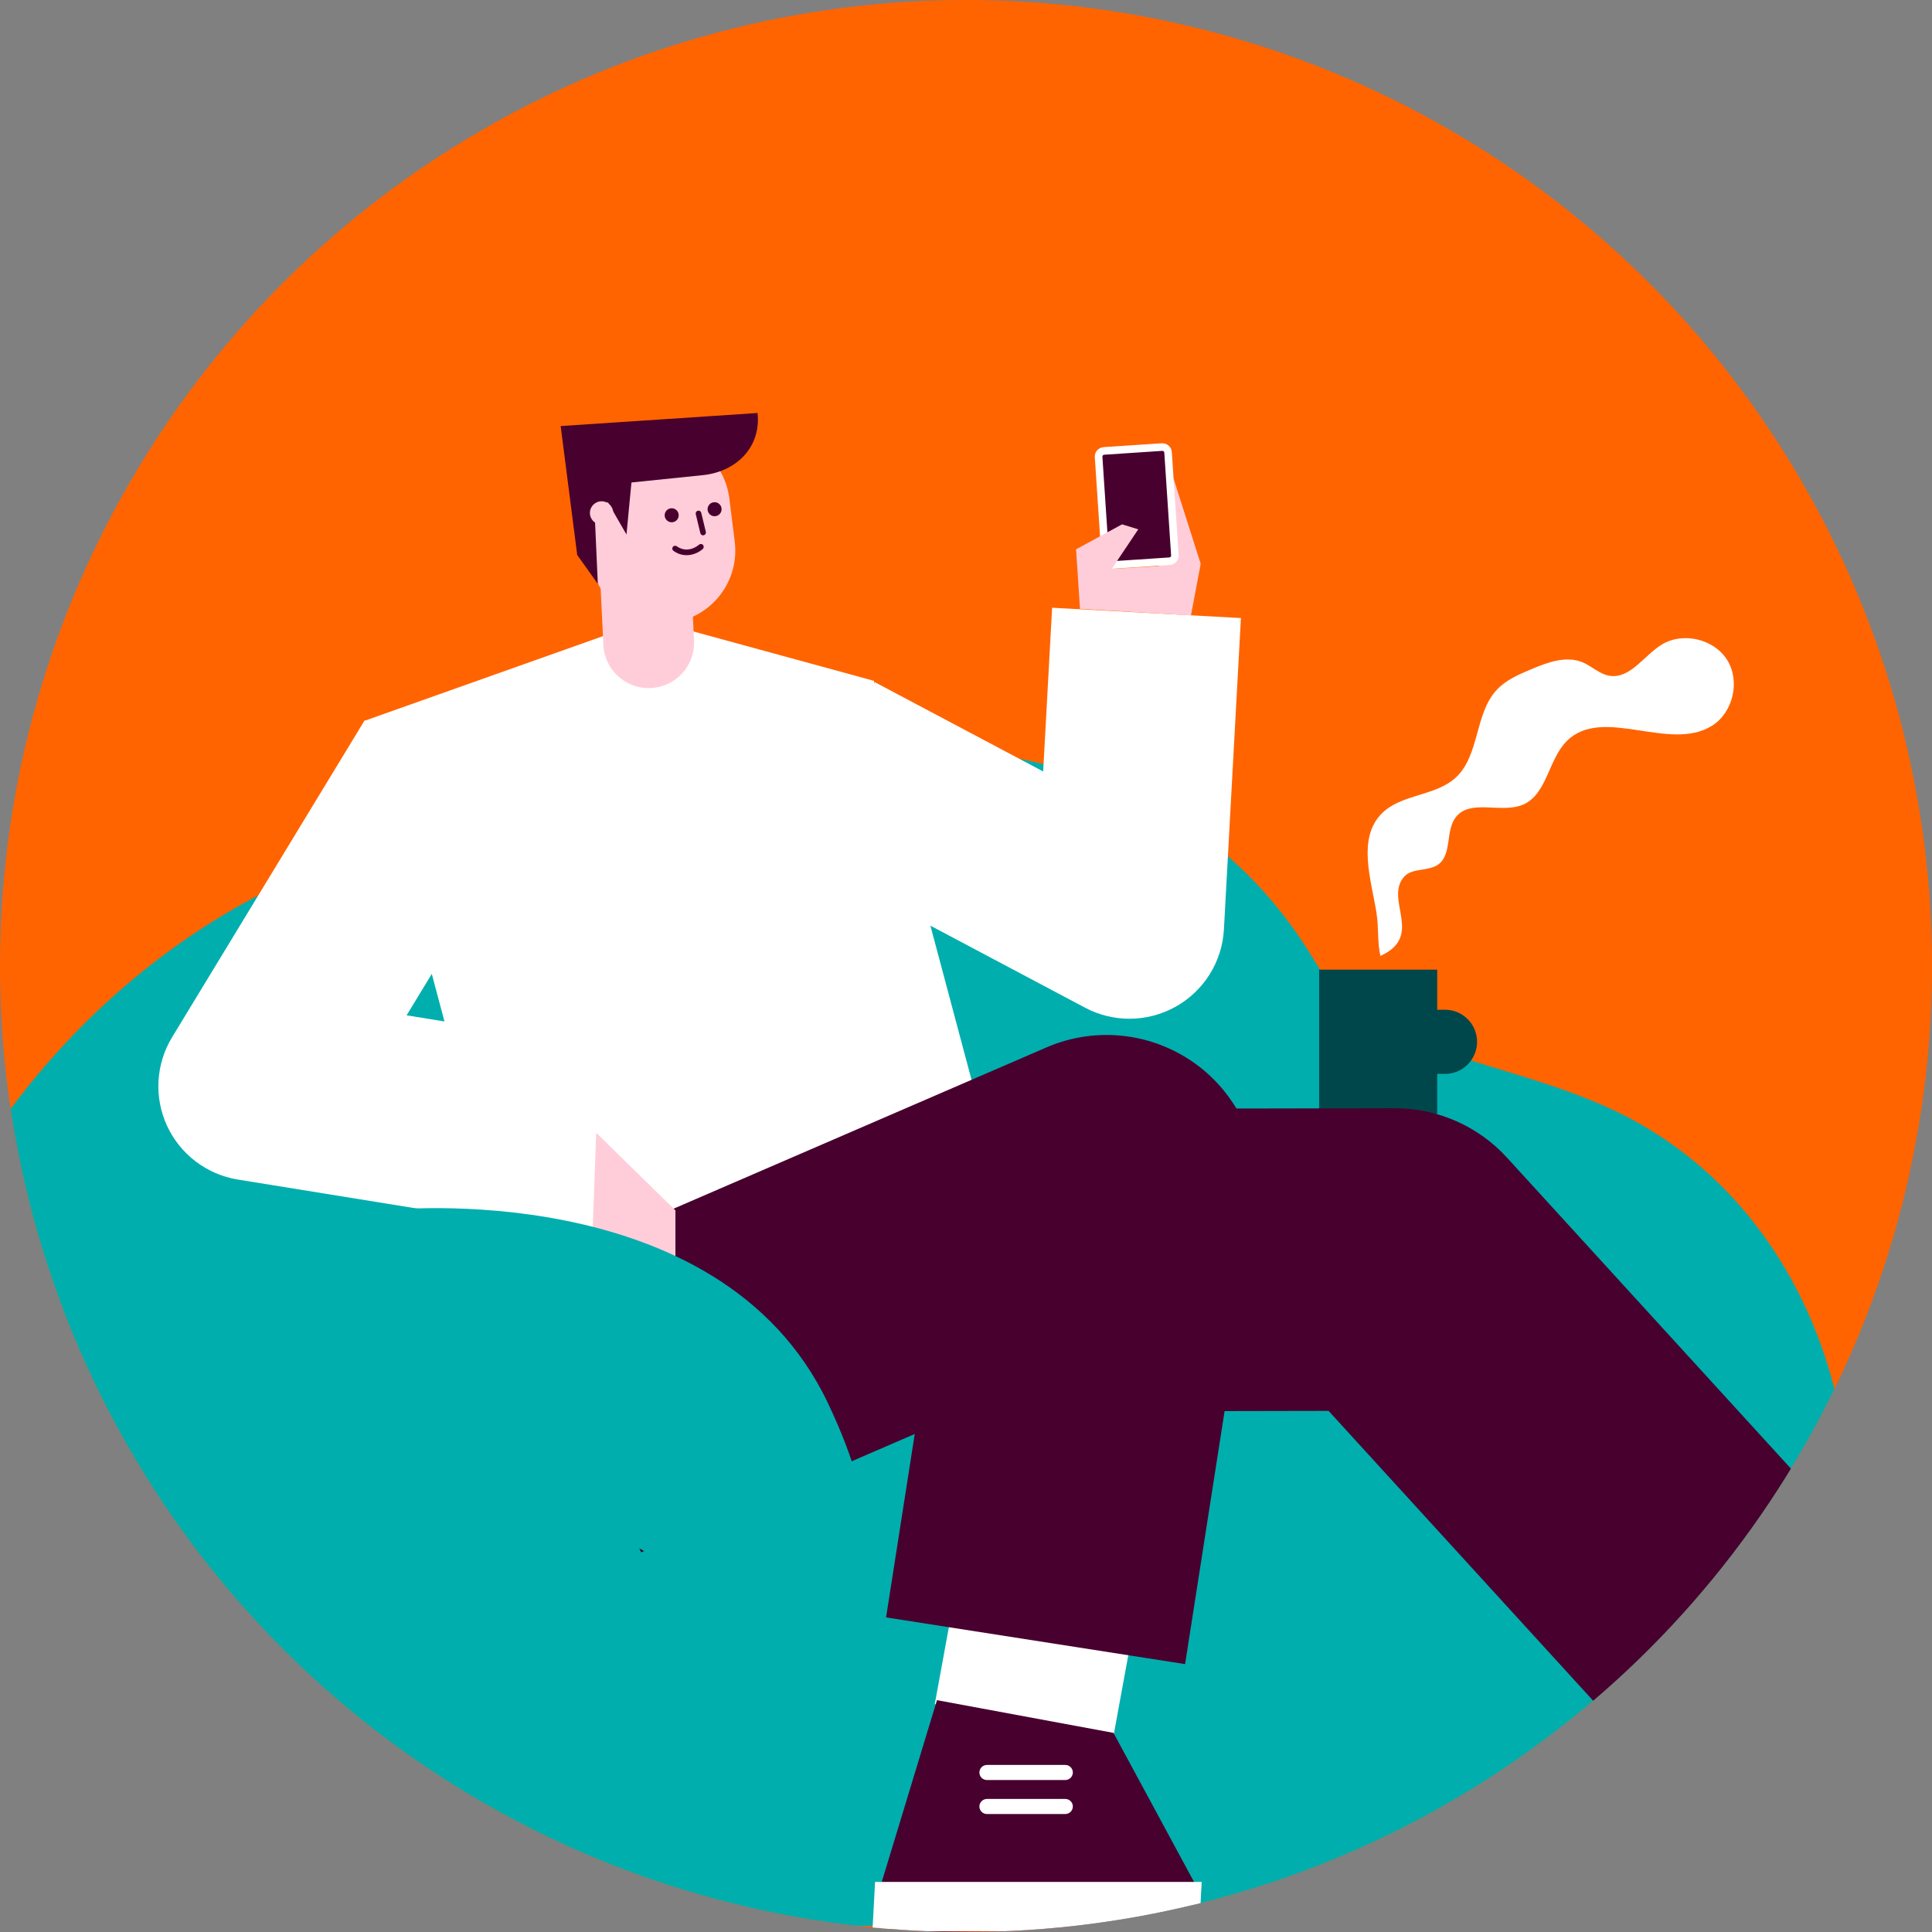
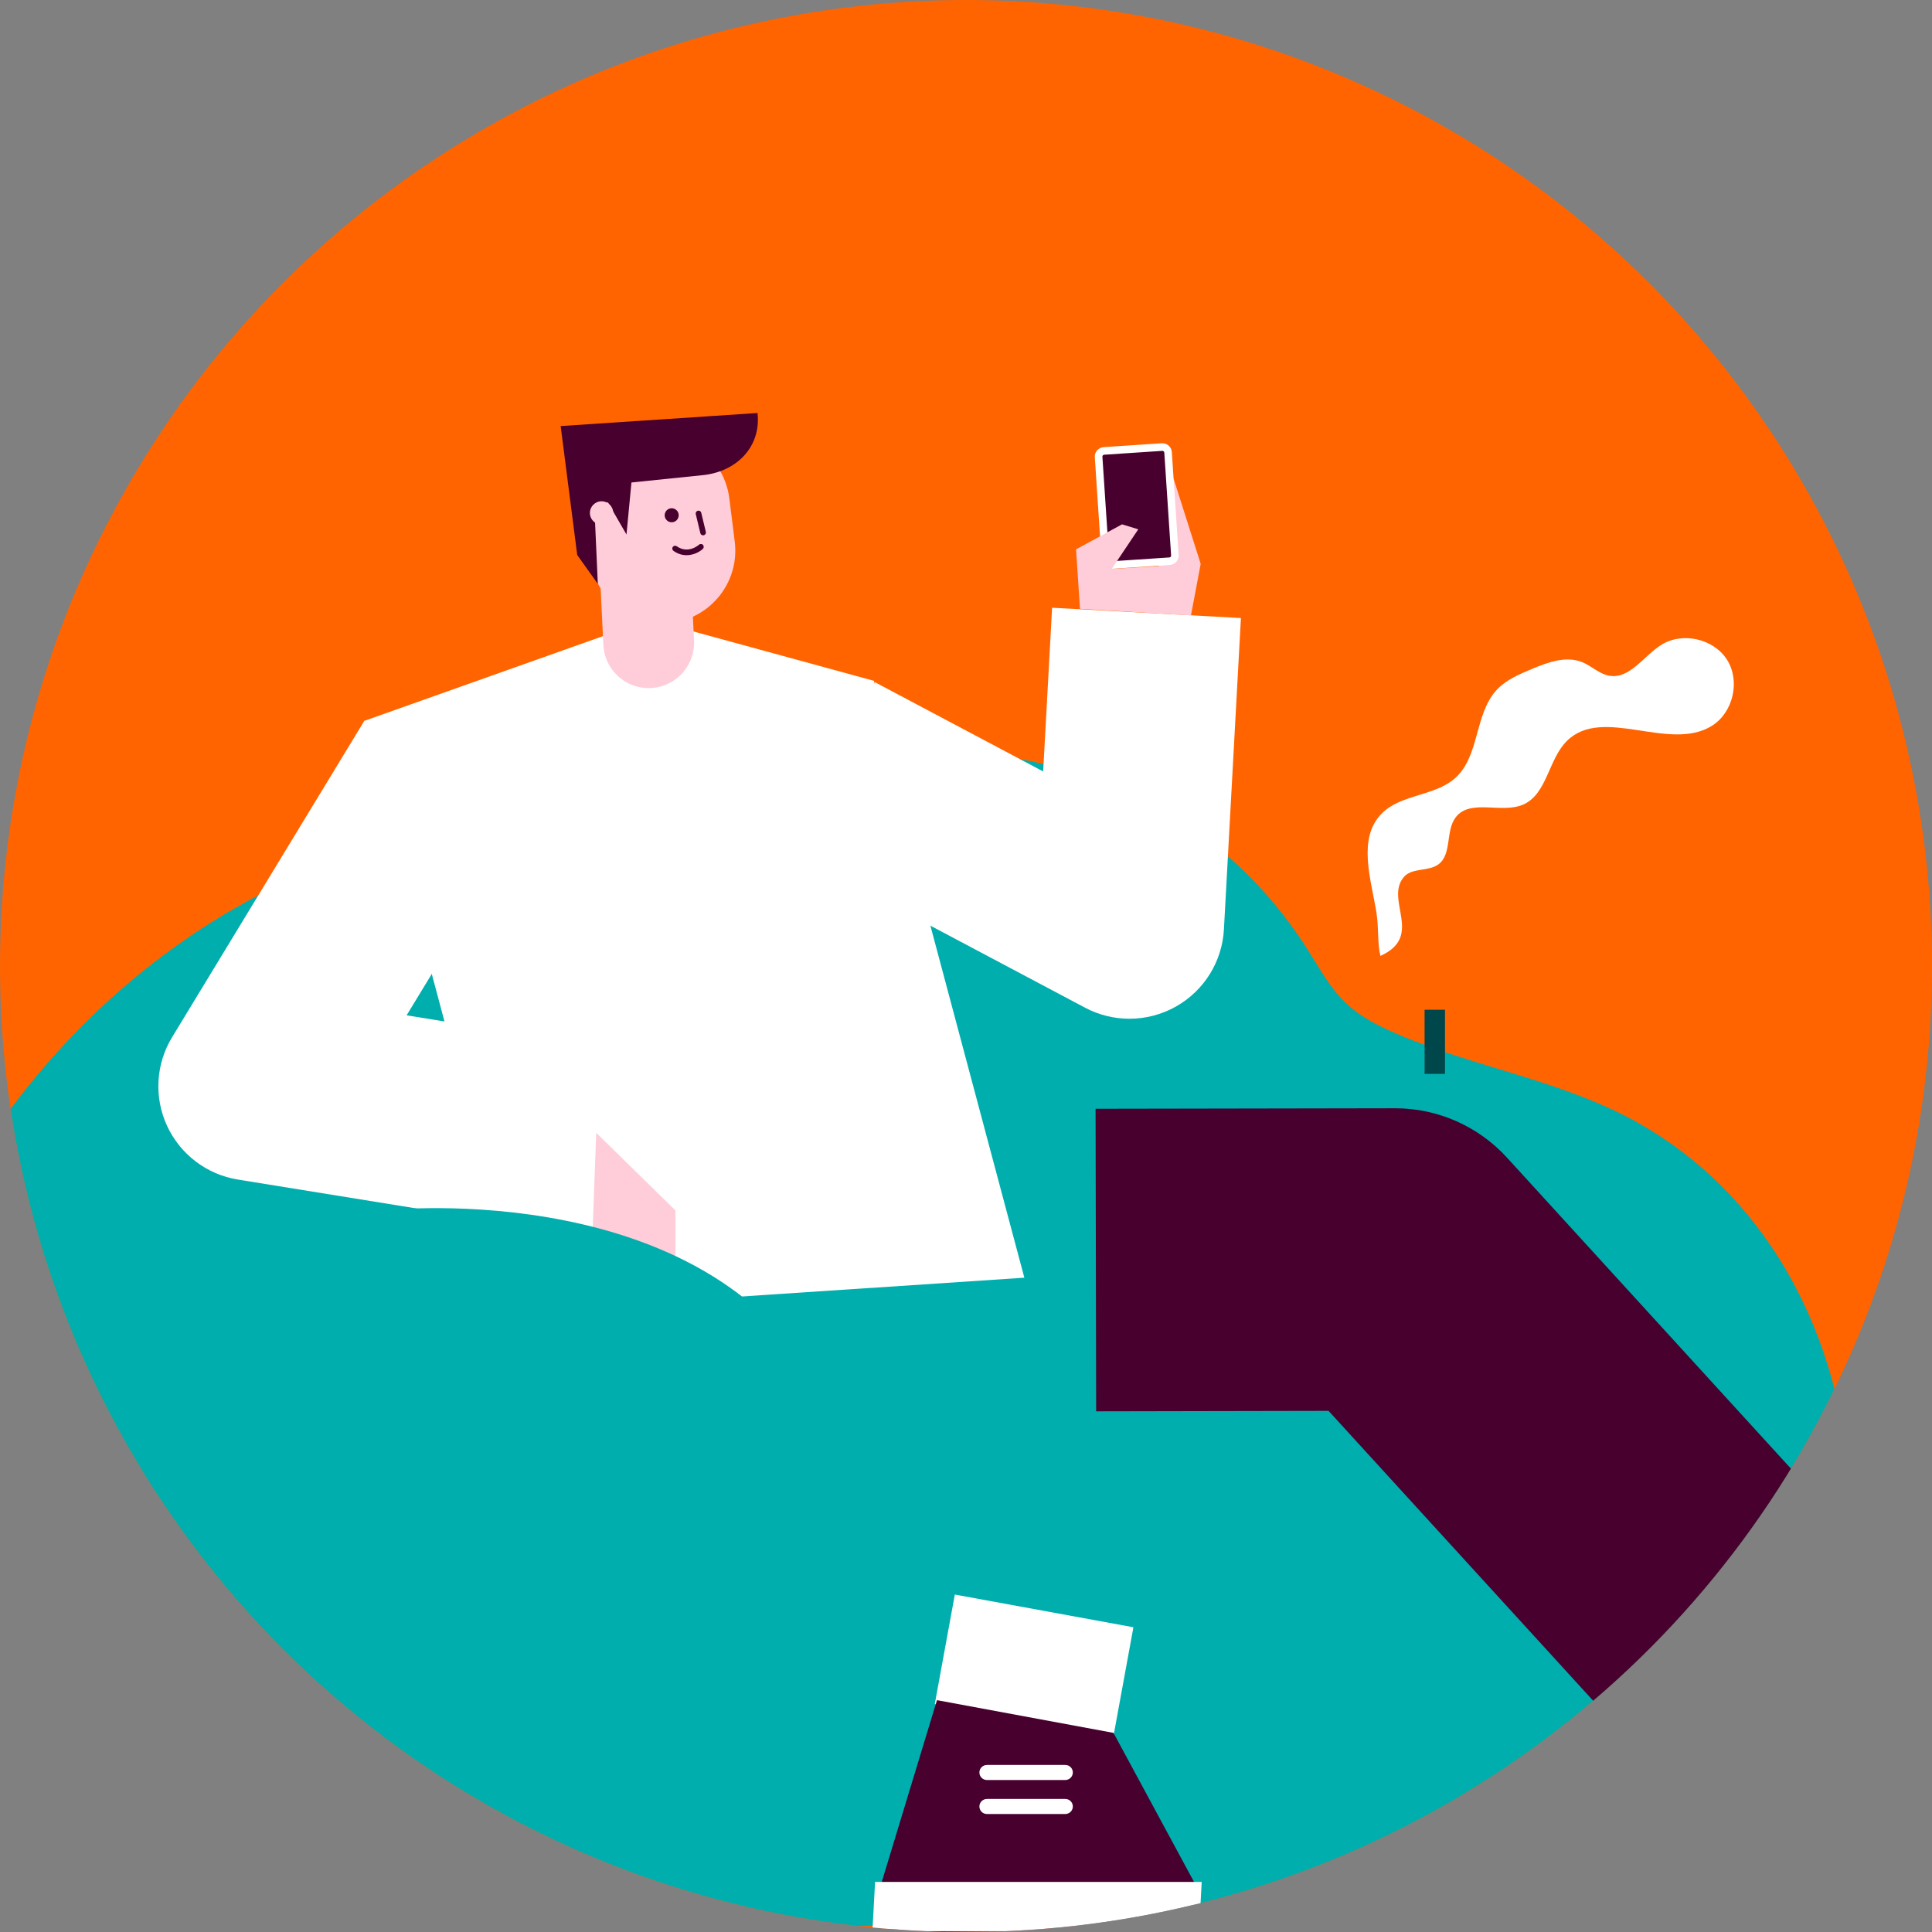
<svg xmlns="http://www.w3.org/2000/svg" id="Layer_2" viewBox="0 0 300 300">
  <rect x="0" y="0" width="300" height="300" fill="#808080" stroke="none" />
  <defs>
    <style>.cls-1,.cls-2,.cls-3,.cls-4,.cls-5,.cls-6,.cls-7,.cls-8,.cls-9,.cls-10{stroke-width:0px;}.cls-1,.cls-6,.cls-9{fill-rule:evenodd;}.cls-1,.cls-8{fill:#fff;}.cls-2{fill:#48002e;}.cls-3{fill:none;}.cls-4{fill:#00474b;}.cls-5,.cls-9{fill:#ffcdd9;}.cls-6,.cls-10{fill:#00aeae;}.cls-11{clip-path:url(#clippath);}.cls-7{fill:#ff6400;}</style>
    <clipPath id="clippath">
      <circle class="cls-3" cx="150" cy="150" r="150" />
    </clipPath>
  </defs>
  <g id="Layer_1-2">
    <g id="mask0_2025_1446">
      <circle class="cls-7" cx="150" cy="150" r="150" />
    </g>
    <g class="cls-11">
      <path class="cls-10" d="M-11.63,194.59c14.33-31.06,39.77-53.8,69.81-62.99,45.07-13.8,113.85-33.06,144.95,15.99,1.79,2.83,3.41,5.83,5.83,8.14,2.22,2.12,5.01,3.54,7.83,4.76,12.14,5.25,25.62,7.24,37.19,13.65,24.96,13.83,35.86,42.91,32.89,70.31-2.43,22.41-15.66,42.34-37.14,50.42-7.69,2.89-15.93,4.16-24.13,4.16H18.3c-1.35,0-2.67-.4-3.8-1.14-9.94-6.42-55.29-40.09-26.13-103.29Z" />
-       <path class="cls-4" d="M204.83,172.98h18.34v-22.41h-18.34v22.41Z" />
-       <path class="cls-4" d="M224.38,166.75h-3.17v-9.96h3.17c1.32,0,2.59.52,3.52,1.46.93.93,1.46,2.2,1.46,3.52,0,.65-.13,1.3-.38,1.91-.25.6-.62,1.15-1.08,1.62-.46.46-1.01.83-1.62,1.08-.6.25-1.25.38-1.91.38Z" />
+       <path class="cls-4" d="M224.38,166.75h-3.17v-9.96h3.17Z" />
      <path class="cls-1" d="M213.76,141.84c-.87-5.32-3.01-11.62.76-15.48,3.01-3.09,8.35-2.69,11.52-5.61,3.75-3.45,2.91-9.96,6.41-13.67,1.42-1.5,3.37-2.34,5.27-3.14,2.55-1.08,5.43-2.16,7.99-1.11,1.46.6,2.64,1.84,4.19,2.1,3.2.54,5.34-3.1,8.1-4.82,3.3-2.04,8.15-.91,10.2,2.38,2.05,3.29.92,8.15-2.37,10.21-6.61,4.13-16.92-3.13-22.49,2.32-2.93,2.86-3.08,8.29-6.83,9.92-3.35,1.45-8.16-.94-10.43,1.92-1.67,2.1-.57,5.79-2.74,7.37-1.56,1.13-4.08.48-5.34,1.94-3.05,3.55,3.18,9.2-3.65,12.26-.48-1.94-.25-4.44-.6-6.58Z" />
      <rect class="cls-8" x="151.93" y="244.55" width="17.29" height="28.19" transform="translate(-122.77 369.99) rotate(-79.62)" />
      <rect class="cls-8" x="274.97" y="249.68" width="28.19" height="32.04" transform="translate(-101.74 303.39) rotate(-48.1)" />
      <path class="cls-5" d="M182.21,74.25l4.22,13.26-6.84,2.37,2.63-15.63Z" />
      <path class="cls-8" d="M175.38,158.19c-2.36,0-4.73-.57-6.88-1.71l-46.39-24.6,13.76-25.94,26.11,13.85,1.39-25.42,29.32,1.6-2.64,48.34c-.27,5-3.08,9.52-7.44,11.98-2.24,1.26-4.73,1.9-7.22,1.9Z" />
      <path class="cls-8" d="M144.01,142.97l-78,5.19-9.45-36.22,44.33-15.74,34.82,9.52,8.29,37.25Z" />
      <path class="cls-8" d="M159.06,198.4l-78.04,5.19-24.46-91.66,78.04-5.19,24.46,91.66Z" />
-       <path class="cls-2" d="M80.95,203.1l86.32-5.71,1.35,20.44-65.89,4.36c-2.68.18-5.38-.18-7.92-1.04-2.55-.86-4.9-2.22-6.92-3.99-2.02-1.77-3.68-3.93-4.87-6.34-1.19-2.41-1.9-5.03-2.07-7.72h0Z" />
      <path class="cls-5" d="M100.72,106.85c-3.74,0-6.85-2.94-7.03-6.71l-1.08-22.52c-.18-3.89,2.81-7.19,6.7-7.38,3.84-.16,7.19,2.81,7.38,6.7l1.08,22.52c.18,3.89-2.81,7.19-6.7,7.38-.11,0-.23,0-.34,0Z" />
-       <path class="cls-2" d="M184.01,258.4l-46.42-7.25,4.45-28.48-42.49,18.38-18.65-43.12,81.6-35.29c7.86-3.4,16.93-2.25,23.71,2.98,6.77,5.24,10.15,13.74,8.83,22.2l-11.02,70.58Z" />
      <path class="cls-2" d="M259.52,277.38l-53.22-58.3-36.09.07-.09-46.98,46.48-.08h.04c6.6,0,12.9,2.78,17.35,7.65l60.23,65.97-34.7,31.68Z" />
      <path class="cls-8" d="M86.5,191.18l-49.57-8.02c-4.82-.78-8.94-3.91-10.99-8.34-2.05-4.44-1.75-9.6.79-13.77l29.83-49.1,25.09,15.25-18.51,30.46,28.04,4.54-4.69,28.99Z" />
      <path class="cls-2" d="M172.53,87.75c-.22,0-.44-.09-.6-.24-.16-.15-.26-.36-.28-.58l-1.06-15.97c0-.12,0-.23.04-.34.04-.11.1-.21.17-.3.08-.09.17-.16.27-.21.1-.05.22-.08.33-.09l9.03-.6h.06c.22,0,.44.08.6.24.16.15.26.36.28.58l1.06,15.97c.02.23-.06.46-.22.64-.15.18-.37.28-.6.3l-9.03.6h-.06Z" />
      <path class="cls-8" d="M180.5,70.01c.07,0,.15.03.2.08.05.05.09.12.09.19l1.06,15.97s0,.08-.01.11-.03.07-.06.1-.06.05-.09.07c-.04.02-.07.03-.11.03l-9.03.6h-.02c-.07,0-.14-.03-.2-.08-.05-.05-.09-.12-.09-.19l-1.06-15.97c0-.08.02-.15.07-.21.05-.06.12-.09.2-.1l9.03-.6h.02ZM180.5,68.83s-.07,0-.1,0l-9.03.6c-.39.03-.75.21-1.01.5-.26.29-.39.68-.36,1.06l1.06,15.97c.02.37.19.72.46.97.27.25.63.4,1,.4.03,0,.07,0,.1,0l9.03-.6c.39-.03.75-.21,1.01-.5.26-.29.39-.68.36-1.06l-1.06-15.97c-.02-.37-.19-.72-.46-.97-.27-.25-.63-.4-1-.4Z" />
      <path class="cls-5" d="M167.7,94.53l-.61-9.23,7.14-3.88,2.52.77-4.12,6.15,13.82-.82-1.52,8.04-17.22-1.02Z" />
      <path class="cls-2" d="M279.88,276.85l.62,21.29,73.07-.04-.23-8.12-47.19-27.82-26.26,14.7Z" />
      <path class="cls-8" d="M354.84,298.06l-75.14.1-.22-7.65,75.14-.1.22,7.65Z" />
      <path class="cls-2" d="M306.12,262.15l-10.61-9.66-19.46,20.61,3.81,3.75,26.26-14.7Z" />
      <path class="cls-8" d="M292.17,279.73c3.41,0,6.17-2.76,6.17-6.17s-2.76-6.17-6.17-6.17-6.17,2.76-6.17,6.17,2.76,6.17,6.17,6.17Z" />
      <path class="cls-2" d="M145.49,264l27.41,5.08,12.63,23.37v7.22l-47.27.34-1.32-7.85,8.55-28.15Z" />
      <path class="cls-8" d="M186.19,299.87h-50.72l.41-7.65h50.72l-.41,7.65Z" />
      <path class="cls-5" d="M113.25,77.39c-.77-6.18-6.41-10.56-12.59-9.79-6.18.77-10.56,6.41-9.79,12.59l.84,6.71c.77,6.18,6.41,10.56,12.59,9.79,6.18-.77,10.56-6.41,9.79-12.59l-.84-6.71Z" />
      <path class="cls-2" d="M104.3,81.1c.6,0,1.09-.49,1.09-1.09s-.49-1.09-1.09-1.09-1.09.49-1.09,1.09.49,1.09,1.09,1.09Z" />
-       <path class="cls-2" d="M110.96,80.16c.6,0,1.09-.49,1.09-1.09s-.49-1.09-1.09-1.09-1.09.49-1.09,1.09.49,1.09,1.09,1.09Z" />
      <path class="cls-2" d="M106.61,86.21c-.64,0-1.34-.18-2.03-.67-.2-.14-.25-.41-.11-.61.14-.2.41-.25.61-.11,1.78,1.25,3.39-.18,3.46-.24.18-.16.46-.15.62.03.16.18.15.46-.02.62-.47.44-1.42.98-2.53.98Z" />
      <path class="cls-2" d="M109.18,83.13c-.2,0-.38-.14-.43-.34l-.71-2.95c-.06-.24.09-.48.32-.53.25-.07.48.09.53.32l.71,2.95c.06.24-.09.48-.32.53-.04,0-.07.01-.1.01Z" />
      <path class="cls-2" d="M117.63,64.13c.57,5.17-3.13,9.01-8.29,9.63l-11.29,1.16-.77,8.08-2.88-4.99-2.11.63.54,12.02-3.2-4.48-2.57-20.02,30.56-2.03Z" />
      <path class="cls-5" d="M93.41,81.46c1,0,1.81-.81,1.81-1.81s-.81-1.81-1.81-1.81-1.81.81-1.81,1.81.81,1.81,1.81,1.81Z" />
      <path class="cls-8" d="M165.42,276.4h-12.17c-.65,0-1.17-.53-1.17-1.17s.53-1.17,1.17-1.17h12.17c.65,0,1.17.53,1.17,1.17s-.53,1.17-1.17,1.17Z" />
      <path class="cls-8" d="M165.42,281.68h-12.17c-.65,0-1.17-.53-1.17-1.17s.53-1.17,1.17-1.17h12.17c.65,0,1.17.53,1.17,1.17s-.53,1.17-1.17,1.17Z" />
      <path class="cls-9" d="M92.58,175.9l12.3,12.05v12.34l-12.93-7.2.63-17.19Z" />
      <path class="cls-6" d="M60.01,187.92s51.67-5.6,68.56,29.97c16.88,35.57-7.38,35.57-7.38,35.57l-61.17-36.39v-29.15Z" />
    </g>
  </g>
</svg>